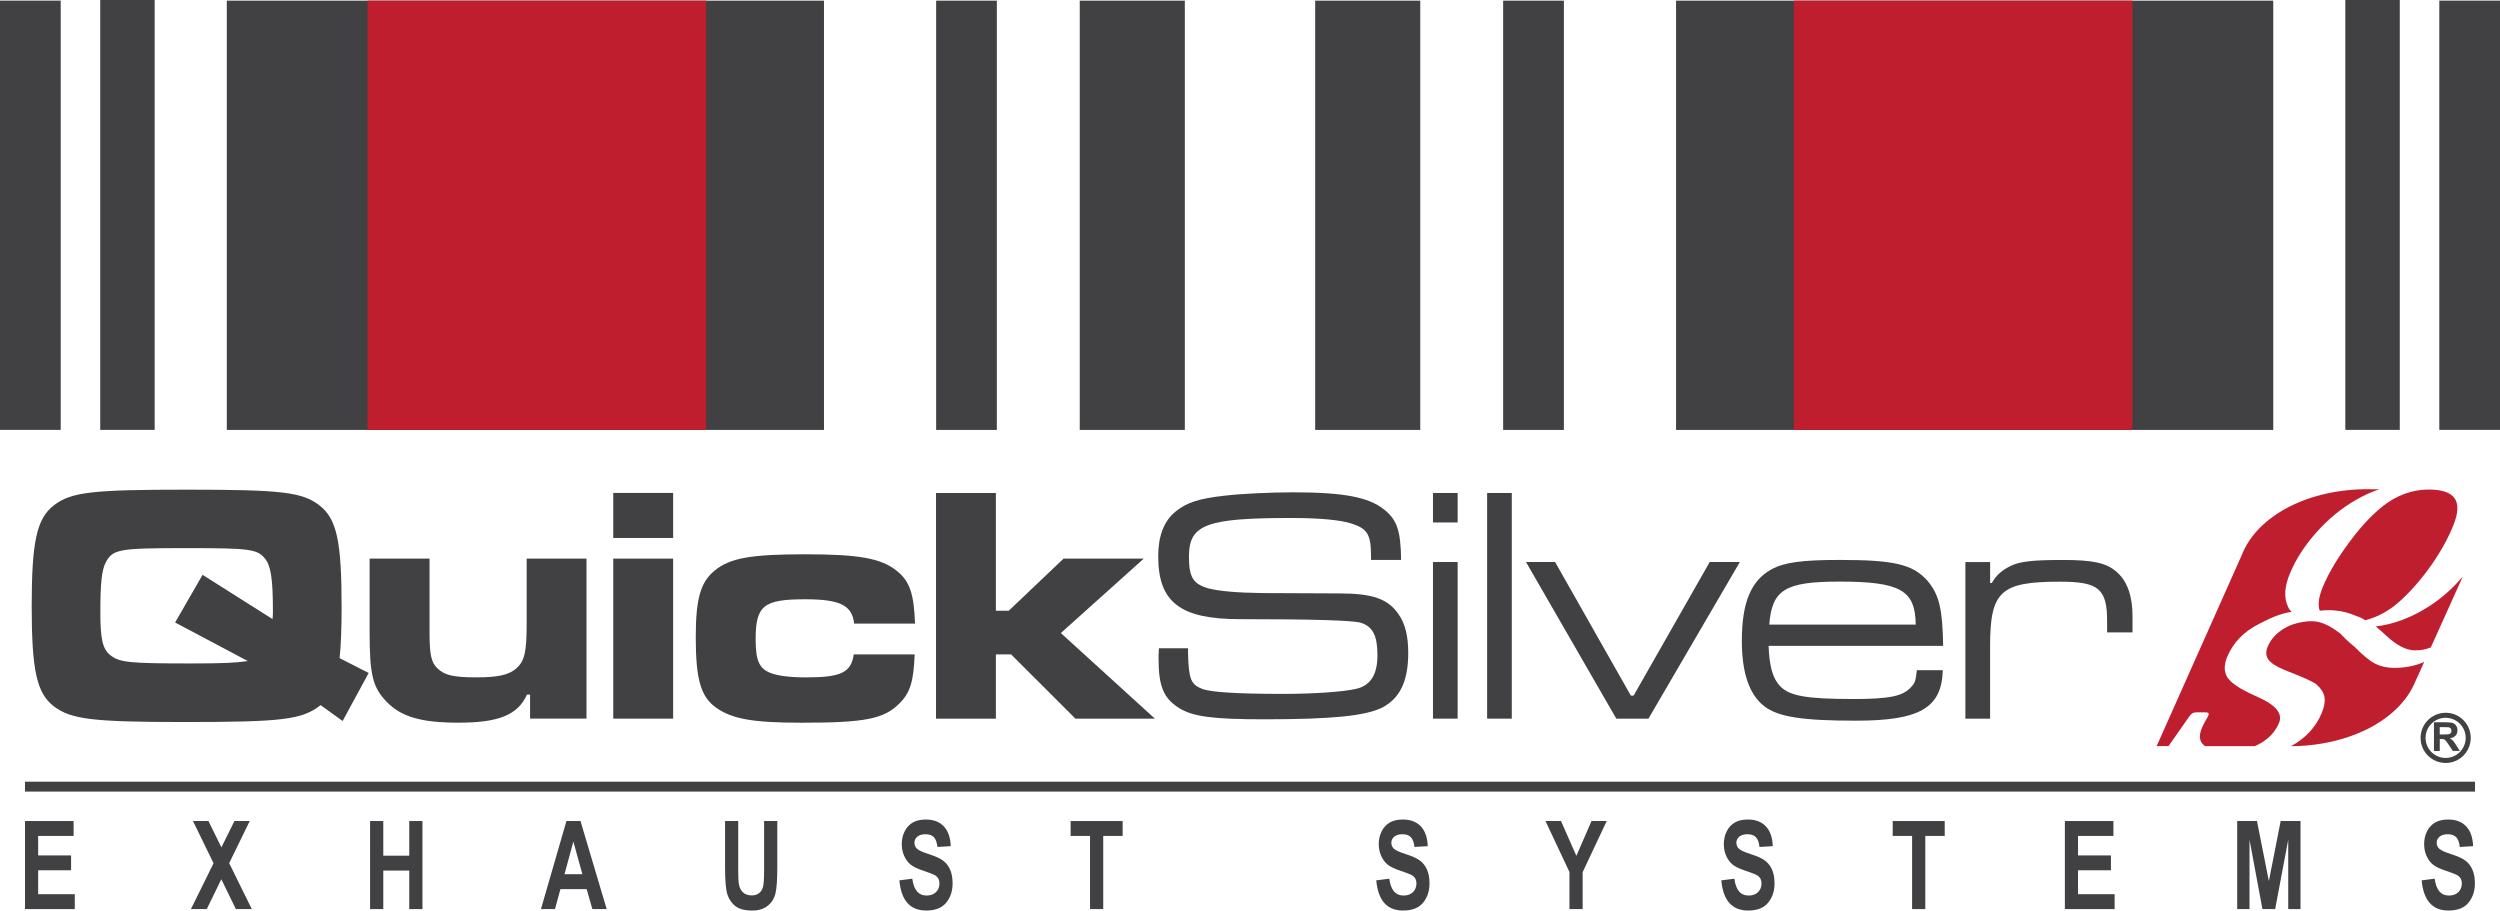
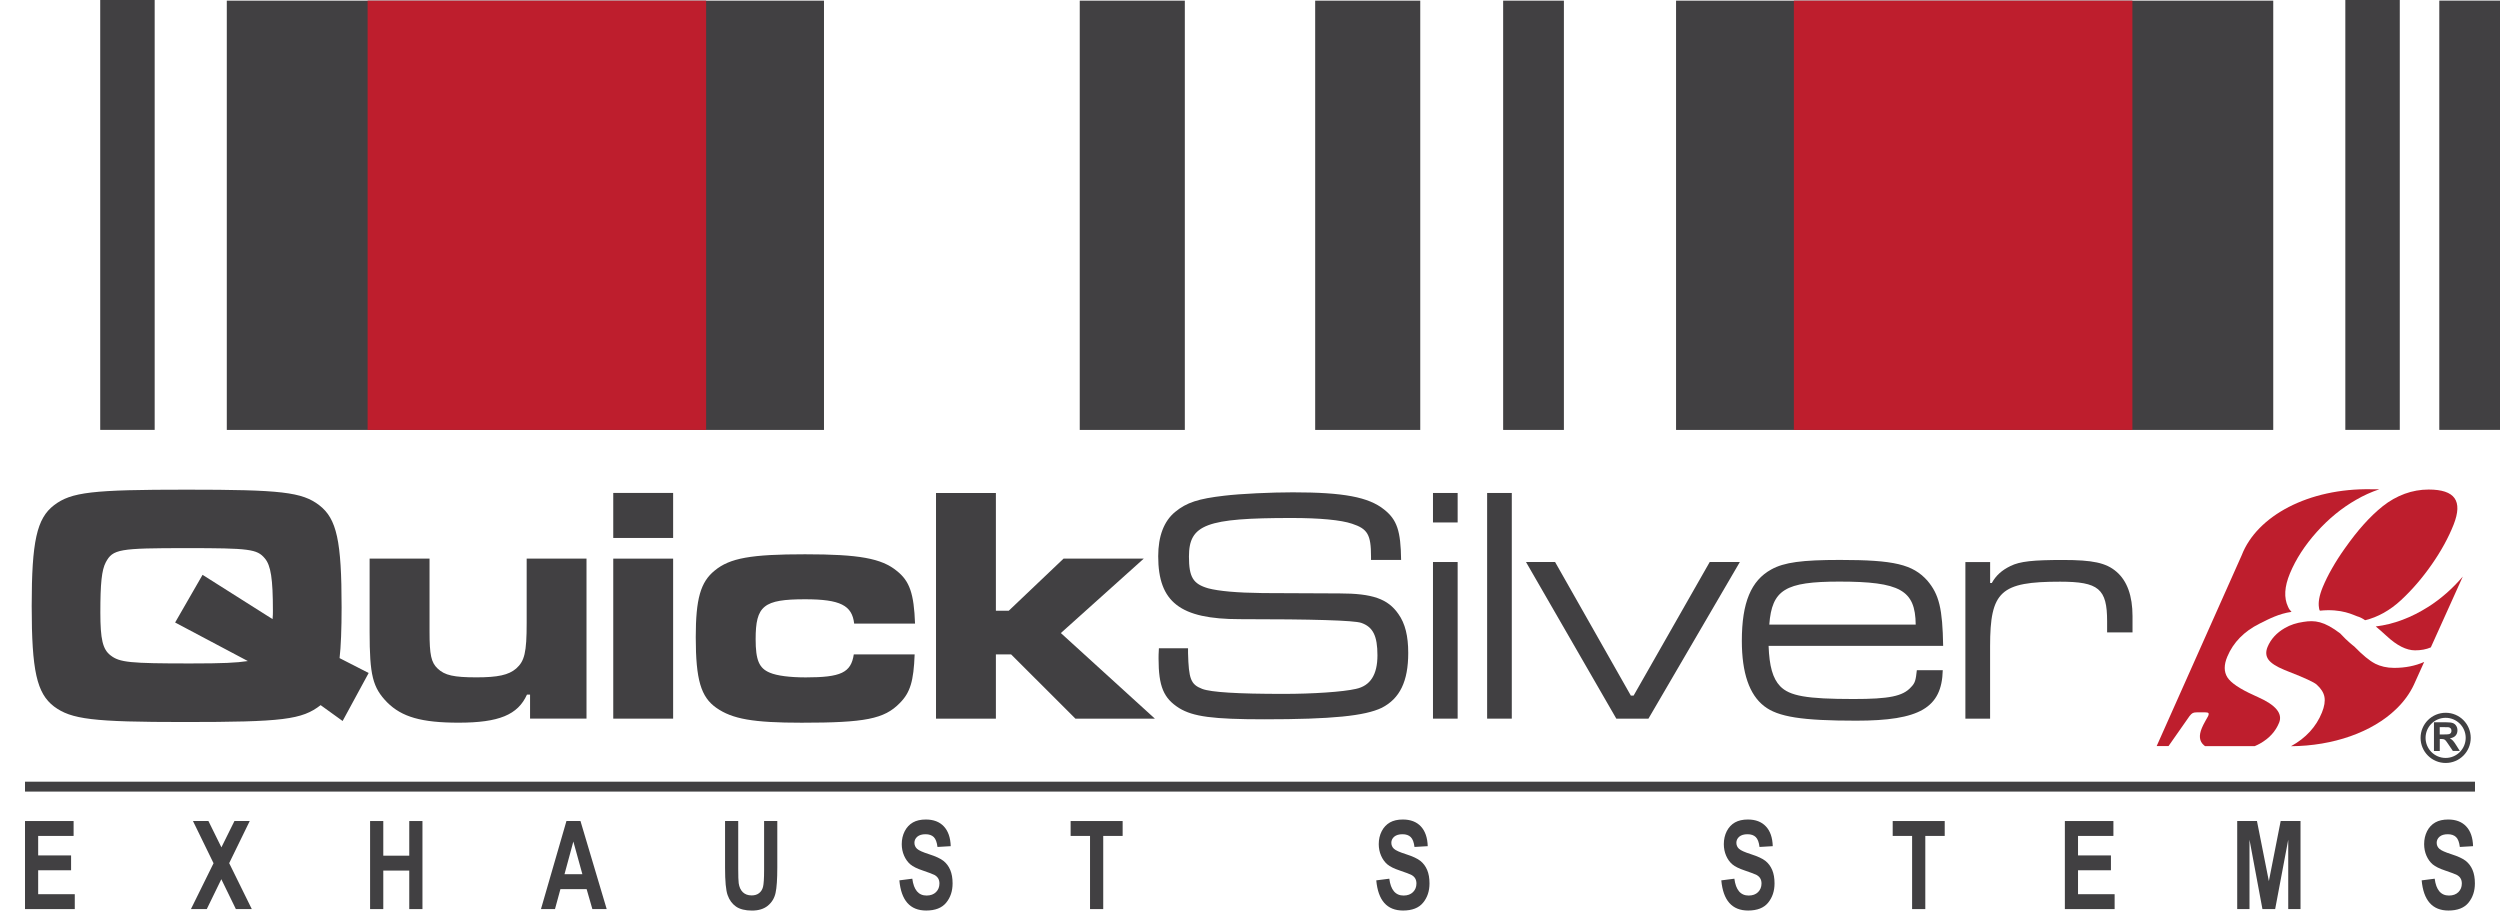
<svg xmlns="http://www.w3.org/2000/svg" id="Layer_2" viewBox="0 0 575.74 209.7">
  <defs>
    <style>.cls-1{fill:#be1e2d;}.cls-2{fill:#414042;}</style>
  </defs>
  <g id="Layer_1-2">
    <g>
      <path class="cls-1" d="M546.93,152.8c-1.21-.61-2.81-1.92-4.78-3.94,0,0-1.48-1.09-3.21-2.98-3.73-2.84-5.85-3.09-8.47-2.66-1.58,.23-2.98,.66-4.3,1.43-1.9,1.1-3.21,2.54-3.96,4.34-.46,1.12-.39,2.09,.2,2.91,.6,.82,1.79,1.6,3.64,2.36,.24,.09,.58,.23,1.03,.42,3.71,1.45,5.85,2.44,6.44,2.98,1.01,.91,1.61,1.85,1.79,2.84,.18,.98,0,2.18-.58,3.6-1.33,3.29-3.7,5.87-7.12,7.75,9.69-.06,18.69-3.21,24.21-8.55,1.78-1.71,3.15-3.6,4.09-5.61l2.37-5.25c-2.05,.91-4.35,1.37-6.93,1.37-1.64,0-3.13-.34-4.44-1" />
      <path class="cls-1" d="M504.25,164.9c.27-.35,.51-.58,.75-.7,.23-.1,.54-.15,.94-.15h1.89c.41,0,.66,.06,.76,.17,.09,.11,.08,.35-.06,.68-.06,.14-.28,.52-.63,1.12-.34,.62-.63,1.16-.82,1.64-.73,1.74-.59,3.06,.48,3.97,.07,.07,.15,.14,.25,.2h11.45c.41-.18,.82-.37,1.21-.59,2.1-1.18,3.58-2.78,4.4-4.81,.85-2.09-.75-4.05-4.81-5.86-.45-.2-.79-.35-1.02-.47-3.25-1.47-5.29-2.85-6.09-4.12-.8-1.28-.81-2.86-.01-4.76,1.37-3.27,3.85-5.81,7.41-7.59,2.22-1.12,4.51-2.31,7.38-2.72-.45-.48-.54-.59-.81-1.18-.98-2.06-.83-4.62,.44-7.67,1.37-3.3,3.44-6.49,6.18-9.55,2.75-3.06,5.77-5.53,9.05-7.4,1.69-.99,3.49-1.8,5.38-2.44h-1.88c-14.41-.26-26.32,6.11-29.83,15.19l-19.59,43.96h2.73l4.86-6.94Z" />
      <path class="cls-1" d="M559.29,112.74c-1.87,0-3.71,.33-5.5,.98-1.79,.66-3.48,1.61-5.04,2.85-1.49,1.19-2.93,2.57-4.35,4.15-1.43,1.58-2.89,3.45-4.41,5.6-1.12,1.57-2.1,3.11-2.96,4.63-.87,1.51-1.56,2.94-2.11,4.26-.8,1.94-1.08,3.53-.86,4.77,.06,.38,.03,.36,.2,.66,5.1-.55,7.9,1.1,8.57,1.29,.65,.18,1.23,.48,1.78,.87,.02,.02,.06,.02,.09,.03,1.42-.34,2.84-.9,4.24-1.68,1.41-.79,2.76-1.77,4.03-2.96,2.52-2.34,4.88-5.07,7.06-8.2,2.17-3.12,3.85-6.18,5.03-9.17,1.08-2.74,1.15-4.76,.21-6.09-.94-1.33-2.93-1.99-5.97-1.99" />
      <path class="cls-1" d="M559.22,139.75c-1.97,1.25-3.96,2.25-5.96,3-2.01,.76-4.05,1.26-6.13,1.52,.64,.52,1.46,1.25,2.48,2.18,2.38,2.22,4.58,3.32,6.57,3.32,1.36,0,2.57-.22,3.63-.68l7.36-16.31c-2.39,2.8-5.04,5.12-7.94,6.97" />
      <path class="cls-2" d="M62.77,142.6c.08-.86,.08-1.33,.08-1.95,0-7.33-.47-10.44-1.88-12.08-1.78-2.11-3.5-2.34-17.99-2.34-15.58,0-16.99,.23-18.62,3.27-.94,1.79-1.25,4.84-1.25,11.53,0,6.23,.55,8.5,2.34,9.89,2.1,1.64,4.44,1.87,18.39,1.87,7.64,0,10.52-.15,13.24-.55l-16.75-8.88,6.32-10.98,16.12,10.2Zm16.13,23.44l-5.06-3.65c-4.29,3.35-8.73,3.89-31.4,3.89-21.12,0-26.02-.62-30-3.58-3.98-3.04-5.14-8.26-5.14-23.14s1.17-20.17,5.14-23.21c3.98-3.04,8.8-3.58,30.54-3.58s26.57,.54,30.54,3.58c4.05,3.12,5.15,8.25,5.15,23.53,0,4.91-.16,9.12-.47,11.68l6.7,3.43-6,11.06Z" />
      <path class="cls-2" d="M122.07,165.5v-5.54h-.71c-2.1,4.67-6.47,6.47-15.74,6.47-8.57,0-13.09-1.32-16.45-4.67-3.35-3.43-4.05-6.23-4.05-16.29v-16.82h13.8v16.82c0,5.38,.38,7.09,1.87,8.5,1.63,1.56,3.73,2.02,8.95,2.02,4.91,0,7.4-.54,9.12-2.02,1.94-1.72,2.43-3.66,2.43-10.53v-14.8h13.78v36.85h-13Z" />
    </g>
    <path class="cls-2" d="M155.02,165.5h-13.79v-36.85h13.79v36.85Zm0-41.61h-13.79v-10.37h13.79v10.37Z" />
    <path class="cls-2" d="M210.64,150.7c-.23,6.16-1.01,8.8-3.43,11.22-3.58,3.67-8.01,4.52-22.59,4.52-11.22,0-15.96-.85-19.64-3.42-3.57-2.5-4.75-6.46-4.75-16.28,0-8.81,1.09-12.7,4.37-15.35,3.5-2.88,8.33-3.74,20.8-3.74s17.6,.94,21.12,3.82c2.96,2.33,3.96,5.22,4.21,12.15h-14.02c-.47-4.21-3.2-5.61-11.31-5.61-9.58,0-11.38,1.49-11.38,9.19,0,4.83,.79,6.7,3.27,7.72,1.64,.7,4.6,1.08,8.26,1.08,8.11,0,10.44-1.08,11.07-5.29h14.02Z" />
    <polygon class="cls-2" points="229.35 113.53 229.35 140.65 232.31 140.65 244.93 128.65 263.4 128.65 244.31 145.79 265.96 165.5 247.66 165.5 232.85 150.7 229.35 150.7 229.35 165.5 215.56 165.5 215.56 113.53 229.35 113.53" />
    <path class="cls-2" d="M273.6,149.29v1.09c.16,6,.62,7.25,3.27,8.27,2.03,.77,8.1,1.15,18.7,1.15,6.77,0,13.71-.46,16.68-1.15,3.35-.71,4.97-3.28,4.97-7.73s-1.01-6.54-3.74-7.48q-2.57-.85-27.96-.85c-13.72,0-18.79-3.9-18.79-14.49,0-4.67,1.34-8.1,3.89-10.2,2.65-2.19,5.38-3.05,11.3-3.74,3.83-.46,10.83-.78,15.81-.78,11.7,0,17.46,1.09,21.04,3.97,2.95,2.34,3.82,4.9,3.9,11.6h-6.93v-.78c0-5.06-.79-6.38-4.37-7.56-2.56-.86-7.4-1.32-13.95-1.32-19.63,0-23.61,1.48-23.61,8.88,0,4.76,.95,6.31,4.45,7.32,2.42,.63,6.48,1.02,12.54,1.09q3.82,0,17.68,.08c7.57,0,11.15,1.24,13.57,4.75,1.56,2.19,2.26,5.07,2.26,8.96,0,6.55-1.94,10.51-6.09,12.63-3.88,1.87-11.44,2.65-27.1,2.65-11.84,0-16.35-.62-19.55-2.57-3.59-2.26-4.76-4.98-4.76-11.45,0-.16,0-1.4,.08-2.34h6.7Z" />
    <path class="cls-2" d="M335.69,165.5h-5.68v-36.07h5.68v36.07Zm0-45.18h-5.68v-6.79h5.68v6.79Z" />
    <rect class="cls-2" x="342.48" y="113.53" width="5.68" height="51.97" />
    <polygon class="cls-2" points="358.13 129.43 375.58 160.2 376.21 160.2 393.74 129.43 400.68 129.43 379.63 165.5 372.23 165.5 351.43 129.43 358.13 129.43" />
    <g>
      <path class="cls-2" d="M441.18,143.84c-.08-7.95-3.58-9.9-17.6-9.9-12.47,0-15.51,1.87-16.12,9.9h33.72Zm6.23,10.52c-.22,8.65-5.29,11.61-19.94,11.61-12.46,0-18-.86-21.19-3.35-3.42-2.65-5.14-7.64-5.14-15.04,0-8.8,2.11-13.87,6.79-16.44,2.96-1.64,7.08-2.19,15.81-2.19,12.48,0,16.75,1.02,20.11,4.75,2.72,3.2,3.51,6.47,3.65,15.04h-40.2c.17,4.68,.95,7.49,2.65,9.28,2.18,2.26,6.07,2.96,16.91,2.96,8.18,0,11.37-.63,13.24-2.73,.93-.94,1.09-1.56,1.34-3.9h5.98Z" />
      <path class="cls-2" d="M458.32,129.43v4.83h.39c.93-1.71,2.33-2.96,4.28-3.9,2.18-1.09,5.22-1.4,12.07-1.4s9.97,.63,12.38,2.73c2.43,2.1,3.67,5.53,3.67,10.21v3.74h-5.85v-2.57c0-7.48-1.94-9.11-10.83-9.11-13.71,0-16.12,2.18-16.12,14.88v16.67h-5.69v-36.07h5.69Z" />
    </g>
    <rect class="cls-2" x="5.76" y="180.02" width="564.22" height="2.28" />
    <polygon class="cls-2" points="5.76 209.36 5.76 189.08 16.95 189.08 16.95 192.51 8.79 192.51 8.79 197 16.37 197 16.37 200.42 8.79 200.42 8.79 205.93 17.22 205.93 17.22 209.36 5.76 209.36" />
    <polygon class="cls-2" points="43.97 209.36 49.18 198.8 44.44 189.08 48 189.08 50.99 195.14 53.99 189.08 57.51 189.08 52.78 198.78 57.99 209.36 54.32 209.36 50.97 202.48 47.62 209.36 43.97 209.36" />
    <polygon class="cls-2" points="85.23 209.36 85.23 189.08 88.27 189.08 88.27 197.06 94.25 197.06 94.25 189.08 97.29 189.08 97.29 209.36 94.25 209.36 94.25 200.49 88.27 200.49 88.27 209.36 85.23 209.36" />
    <path class="cls-2" d="M134.12,201.33l-2.08-7.53-2.04,7.53h4.12Zm5.6,8.03h-3.3l-1.32-4.59h-6.04l-1.25,4.59h-3.23l5.87-20.28h3.23l6.04,20.28Z" />
    <g>
      <path class="cls-2" d="M166.98,189.08h3.03v10.98c0,1.71,.04,2.82,.11,3.34,.13,.89,.45,1.59,.96,2.08,.51,.48,1.17,.73,2.01,.73,.7,0,1.28-.17,1.72-.52,.44-.34,.75-.82,.91-1.44,.16-.61,.25-1.93,.25-3.95v-11.22h3.04v10.65c0,2.72-.13,4.69-.4,5.9-.26,1.21-.86,2.19-1.78,2.95-.92,.75-2.14,1.12-3.66,1.12s-2.8-.31-3.68-.93c-.88-.62-1.52-1.5-1.92-2.63-.4-1.13-.59-3.21-.59-6.25v-10.81Z" />
      <path class="cls-2" d="M207.13,202.74l2.97-.38c.34,2.59,1.43,3.88,3.29,3.88,.92,0,1.64-.27,2.17-.79,.53-.53,.79-1.19,.79-1.97,0-.46-.09-.85-.28-1.17-.19-.32-.46-.58-.84-.8-.38-.2-1.29-.55-2.73-1.04-1.3-.43-2.25-.9-2.85-1.41-.6-.51-1.08-1.18-1.44-2-.36-.82-.54-1.71-.54-2.66,0-1.1,.23-2.1,.69-2.99,.46-.88,1.08-1.55,1.89-2.01,.8-.45,1.79-.67,2.97-.67,1.77,0,3.16,.53,4.15,1.59s1.52,2.58,1.58,4.55l-3.05,.18c-.13-1.09-.42-1.85-.86-2.28-.44-.43-1.08-.65-1.89-.65s-1.45,.19-1.89,.56c-.44,.38-.67,.85-.67,1.4s.2,1.02,.6,1.39c.4,.38,1.33,.79,2.77,1.25,1.53,.49,2.64,1,3.32,1.54,.68,.54,1.2,1.24,1.56,2.09,.36,.85,.54,1.89,.54,3.1,0,1.76-.49,3.24-1.48,4.44-.98,1.2-2.52,1.8-4.61,1.8-3.7,0-5.75-2.32-6.17-6.96" />
    </g>
    <polygon class="cls-2" points="251.03 209.36 251.03 192.51 246.56 192.51 246.56 189.08 258.54 189.08 258.54 192.51 254.07 192.51 254.07 209.36 251.03 209.36" />
    <path class="cls-2" d="M316.97,202.74l2.98-.38c.33,2.59,1.43,3.88,3.29,3.88,.92,0,1.64-.27,2.17-.79,.53-.53,.79-1.19,.79-1.97,0-.46-.09-.85-.28-1.17-.18-.32-.46-.58-.84-.8-.37-.2-1.29-.55-2.73-1.04-1.3-.43-2.25-.9-2.85-1.41-.6-.51-1.08-1.18-1.44-2-.36-.82-.54-1.71-.54-2.66,0-1.1,.23-2.1,.69-2.99,.45-.88,1.09-1.55,1.89-2.01,.8-.45,1.79-.67,2.97-.67,1.77,0,3.16,.53,4.15,1.59,.99,1.06,1.52,2.58,1.58,4.55l-3.05,.18c-.13-1.09-.42-1.85-.87-2.28-.44-.43-1.07-.65-1.89-.65s-1.45,.19-1.9,.56c-.44,.38-.67,.85-.67,1.4s.2,1.02,.6,1.39c.41,.38,1.33,.79,2.78,1.25,1.53,.49,2.63,1,3.31,1.54,.68,.54,1.2,1.24,1.56,2.09,.36,.85,.54,1.89,.54,3.1,0,1.76-.49,3.24-1.48,4.44-.98,1.2-2.52,1.8-4.61,1.8-3.7,0-5.75-2.32-6.17-6.96" />
-     <polygon class="cls-2" points="361.44 209.36 361.44 200.82 355.92 189.08 359.49 189.08 363.03 197.1 366.52 189.08 370.02 189.08 364.48 200.85 364.48 209.36 361.44 209.36" />
    <path class="cls-2" d="M396.45,202.74l2.97-.38c.33,2.59,1.43,3.88,3.29,3.88,.92,0,1.64-.27,2.17-.79,.52-.53,.79-1.19,.79-1.97,0-.46-.09-.85-.28-1.17-.18-.32-.46-.58-.84-.8-.38-.2-1.28-.55-2.74-1.04-1.29-.43-2.25-.9-2.85-1.41-.61-.51-1.08-1.18-1.44-2-.35-.82-.53-1.71-.53-2.66,0-1.1,.23-2.1,.68-2.99,.46-.88,1.08-1.55,1.89-2.01,.81-.45,1.8-.67,2.97-.67,1.78,0,3.16,.53,4.15,1.59,1,1.06,1.52,2.58,1.58,4.55l-3.05,.18c-.13-1.09-.42-1.85-.87-2.28-.44-.43-1.07-.65-1.89-.65s-1.45,.19-1.9,.56c-.44,.38-.67,.85-.67,1.4s.2,1.02,.6,1.39c.4,.38,1.33,.79,2.77,1.25,1.53,.49,2.64,1,3.32,1.54,.68,.54,1.2,1.24,1.56,2.09,.36,.85,.54,1.89,.54,3.1,0,1.76-.5,3.24-1.48,4.44-.98,1.2-2.52,1.8-4.61,1.8-3.69,0-5.75-2.32-6.17-6.96" />
    <polygon class="cls-2" points="440.35 209.36 440.35 192.51 435.88 192.51 435.88 189.08 447.86 189.08 447.86 192.51 443.39 192.51 443.39 209.36 440.35 209.36" />
    <polygon class="cls-2" points="475.53 209.36 475.53 189.08 486.71 189.08 486.71 192.51 478.56 192.51 478.56 197 486.14 197 486.14 200.42 478.56 200.42 478.56 205.93 486.99 205.93 486.99 209.36 475.53 209.36" />
    <polygon class="cls-2" points="515.22 209.36 515.22 189.08 519.77 189.08 522.51 202.92 525.23 189.08 529.8 189.08 529.8 209.36 526.97 209.36 526.97 193.38 523.96 209.36 521.03 209.36 518.05 193.38 518.05 209.36 515.22 209.36" />
    <g>
      <path class="cls-2" d="M557.73,202.74l2.97-.38c.33,2.59,1.43,3.88,3.29,3.88,.92,0,1.64-.27,2.17-.79,.53-.53,.79-1.19,.79-1.97,0-.46-.09-.85-.28-1.17-.18-.32-.46-.58-.84-.8-.38-.2-1.29-.55-2.74-1.04-1.29-.43-2.24-.9-2.85-1.41-.6-.51-1.08-1.18-1.44-2-.35-.82-.53-1.71-.53-2.66,0-1.1,.23-2.1,.68-2.99,.45-.88,1.08-1.55,1.89-2.01,.8-.45,1.79-.67,2.97-.67,1.78,0,3.16,.53,4.15,1.59,1,1.06,1.52,2.58,1.58,4.55l-3.05,.18c-.13-1.09-.42-1.85-.87-2.28-.45-.43-1.08-.65-1.9-.65s-1.45,.19-1.89,.56c-.44,.38-.67,.85-.67,1.4s.2,1.02,.61,1.39c.4,.38,1.33,.79,2.77,1.25,1.53,.49,2.64,1,3.32,1.54,.68,.54,1.2,1.24,1.56,2.09,.36,.85,.54,1.89,.54,3.1,0,1.76-.5,3.24-1.48,4.44-.98,1.2-2.52,1.8-4.61,1.8-3.69,0-5.75-2.32-6.17-6.96" />
      <path class="cls-2" d="M561.86,169.14h.99c.64,0,1.04-.03,1.2-.08,.16-.06,.28-.15,.38-.28,.09-.13,.13-.29,.13-.5,0-.22-.06-.4-.18-.54-.12-.14-.29-.22-.5-.26-.11-.01-.44-.02-.98-.02h-1.04v1.68Zm-1.33,3.82v-6.62h2.81c.71,0,1.22,.06,1.54,.18,.32,.12,.57,.33,.77,.63,.19,.3,.29,.65,.29,1.04,0,.5-.15,.91-.44,1.23-.29,.32-.73,.53-1.31,.61,.29,.17,.53,.35,.72,.55,.19,.2,.44,.56,.76,1.07l.81,1.29h-1.6l-.97-1.44c-.34-.52-.58-.84-.7-.97-.12-.13-.26-.23-.4-.27-.14-.05-.37-.07-.67-.07h-.27v2.76h-1.33Z" />
      <path class="cls-2" d="M558.6,169.93c0,2.55,2.07,4.62,4.62,4.62,2.55,0,4.61-2.07,4.62-4.62,0-2.55-2.07-4.62-4.62-4.62-2.55,0-4.62,2.07-4.62,4.62m-1.15,0c0-3.19,2.58-5.78,5.78-5.78s5.77,2.59,5.77,5.78-2.58,5.78-5.77,5.78-5.78-2.59-5.78-5.78" />
    </g>
    <rect class="cls-2" x="23.08" width="12.54" height="99" />
-     <rect class="cls-2" y=".14" width="13.98" height="98.86" />
    <rect class="cls-2" x="52.23" y=".15" width="137.53" height="98.86" />
    <rect class="cls-1" x="84.66" y=".15" width="77.96" height="98.86" />
-     <rect class="cls-2" x="215.59" y=".15" width="13.98" height="98.86" />
    <rect class="cls-2" x="248.66" y=".15" width="24.2" height="98.86" />
    <rect class="cls-2" x="540.12" width="12.54" height="99" />
    <rect class="cls-2" x="561.76" y=".14" width="13.98" height="98.86" />
    <rect class="cls-2" x="385.99" y=".15" width="137.53" height="98.86" />
    <rect class="cls-1" x="413.12" y=".15" width="77.96" height="98.86" />
    <rect class="cls-2" x="346.17" y=".15" width="13.99" height="98.86" />
    <rect class="cls-2" x="302.88" y=".15" width="24.2" height="98.86" />
  </g>
</svg>